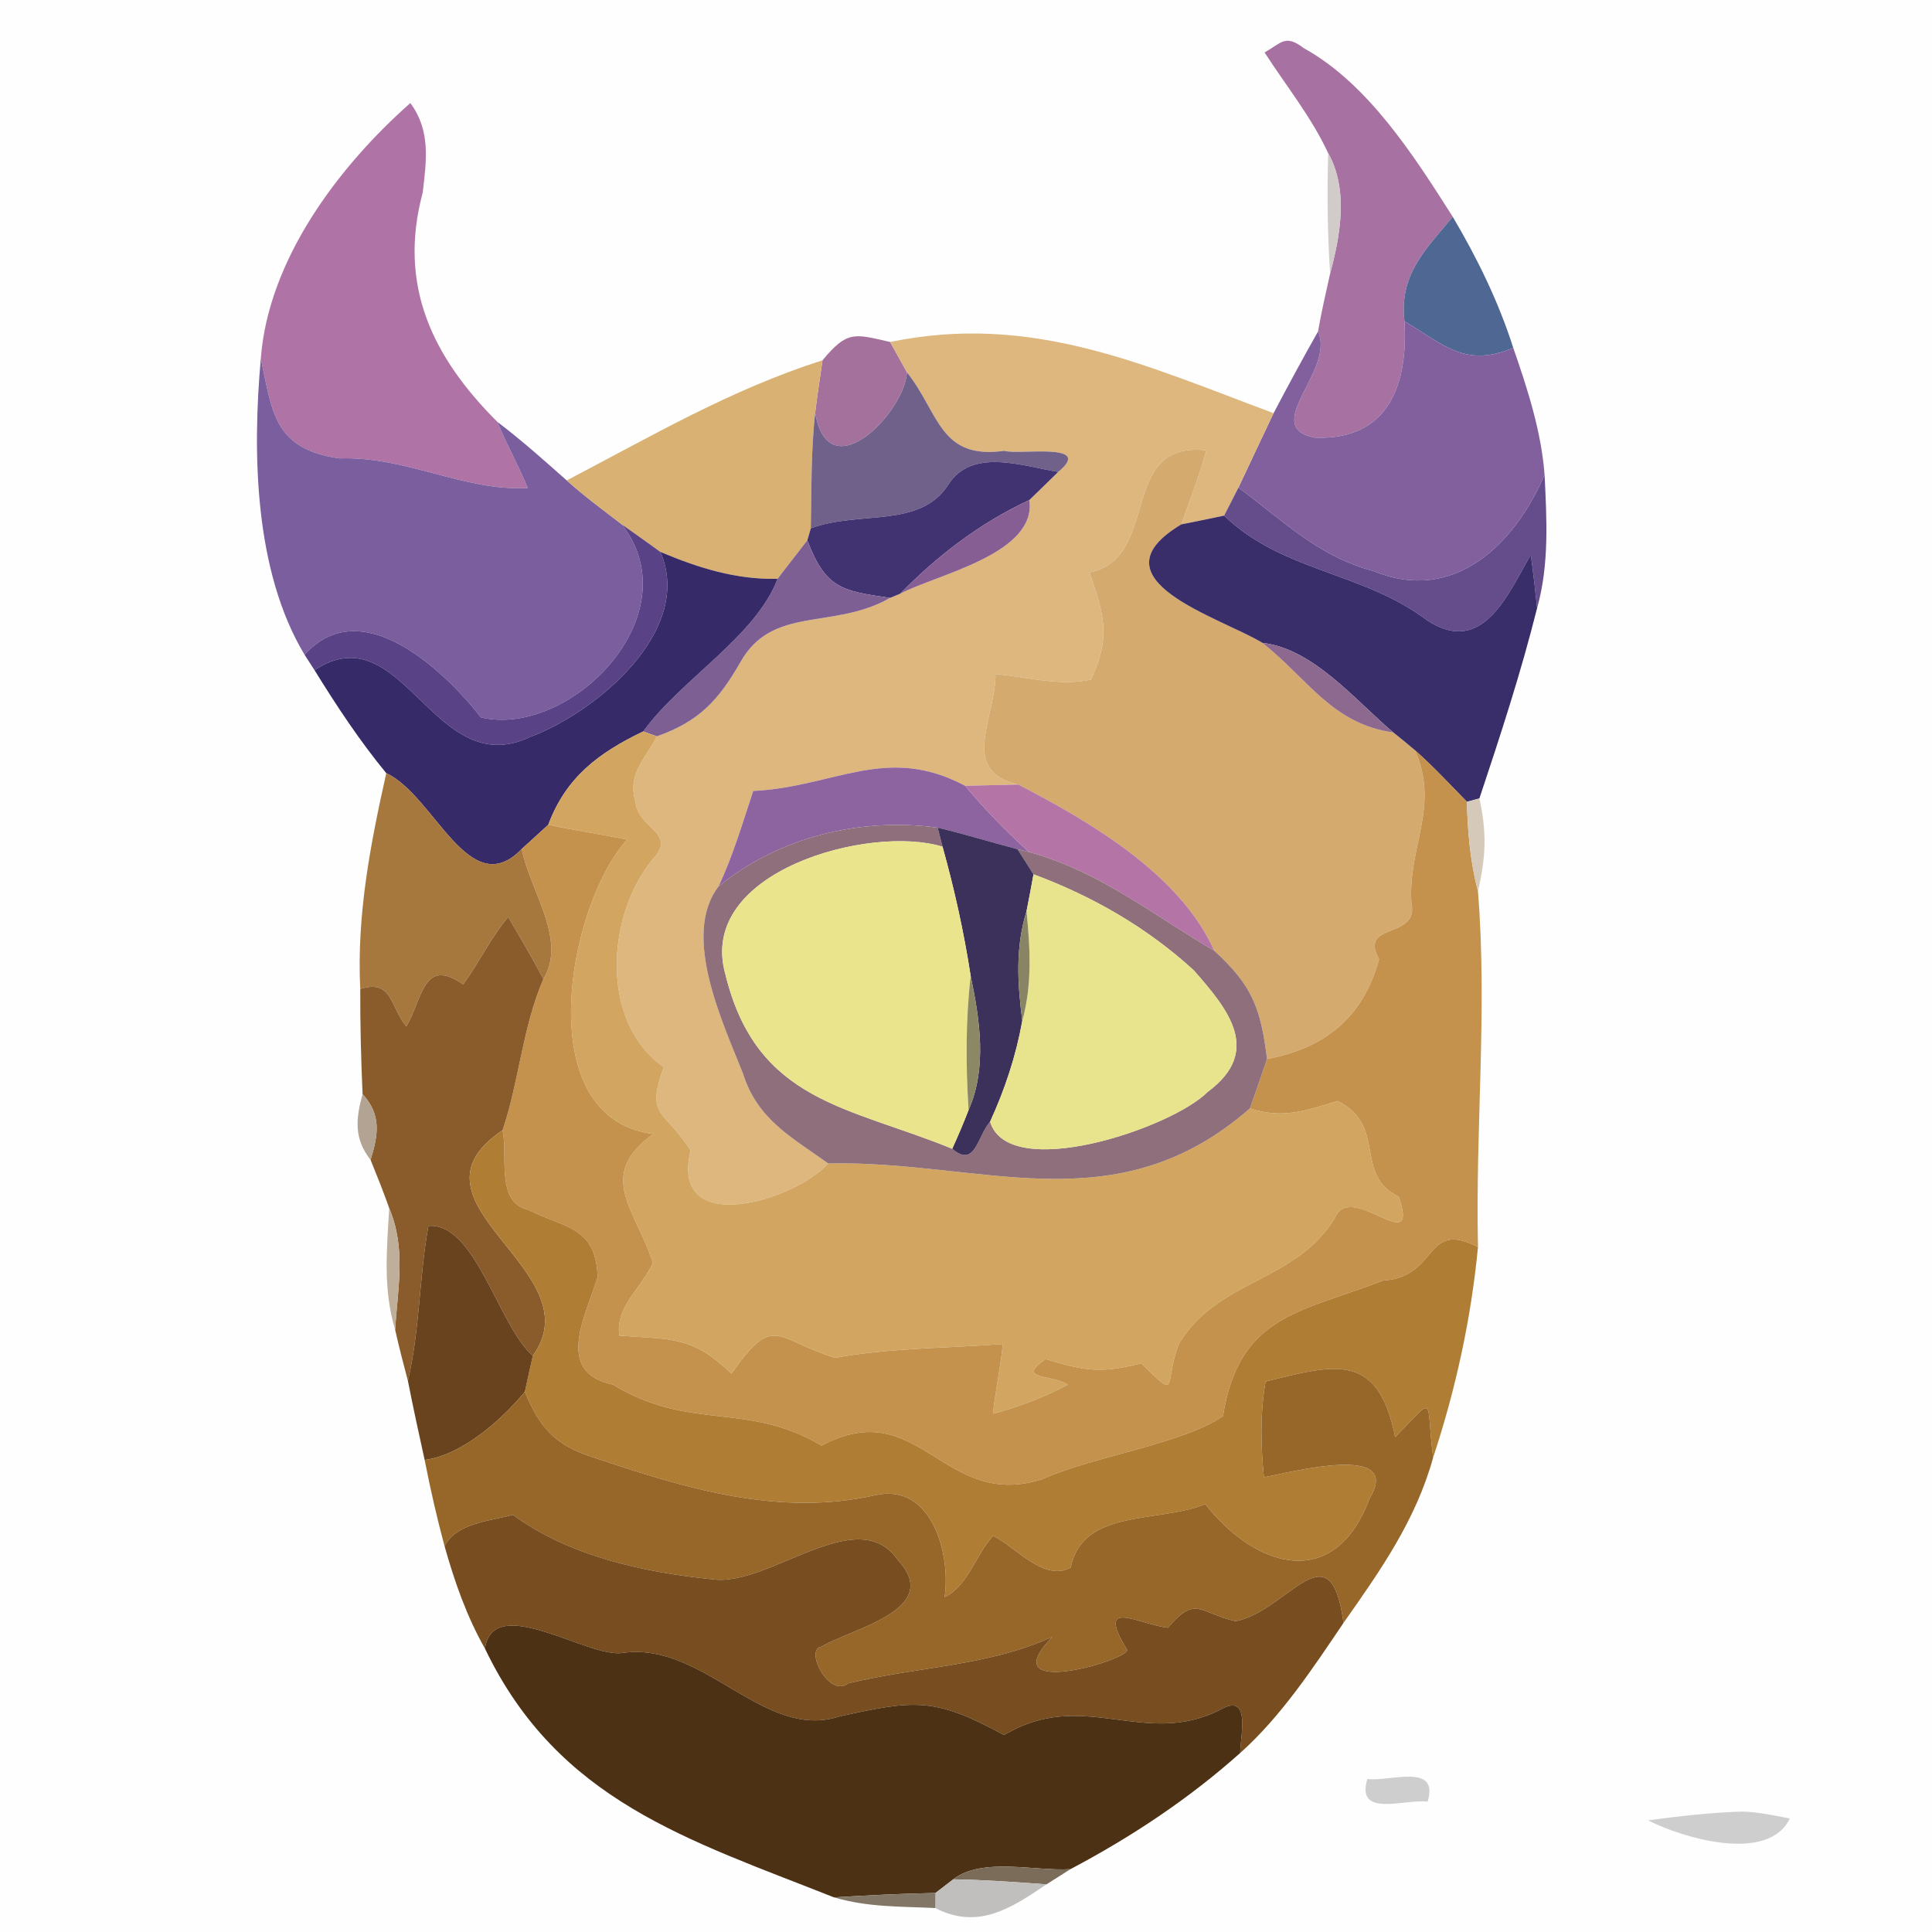
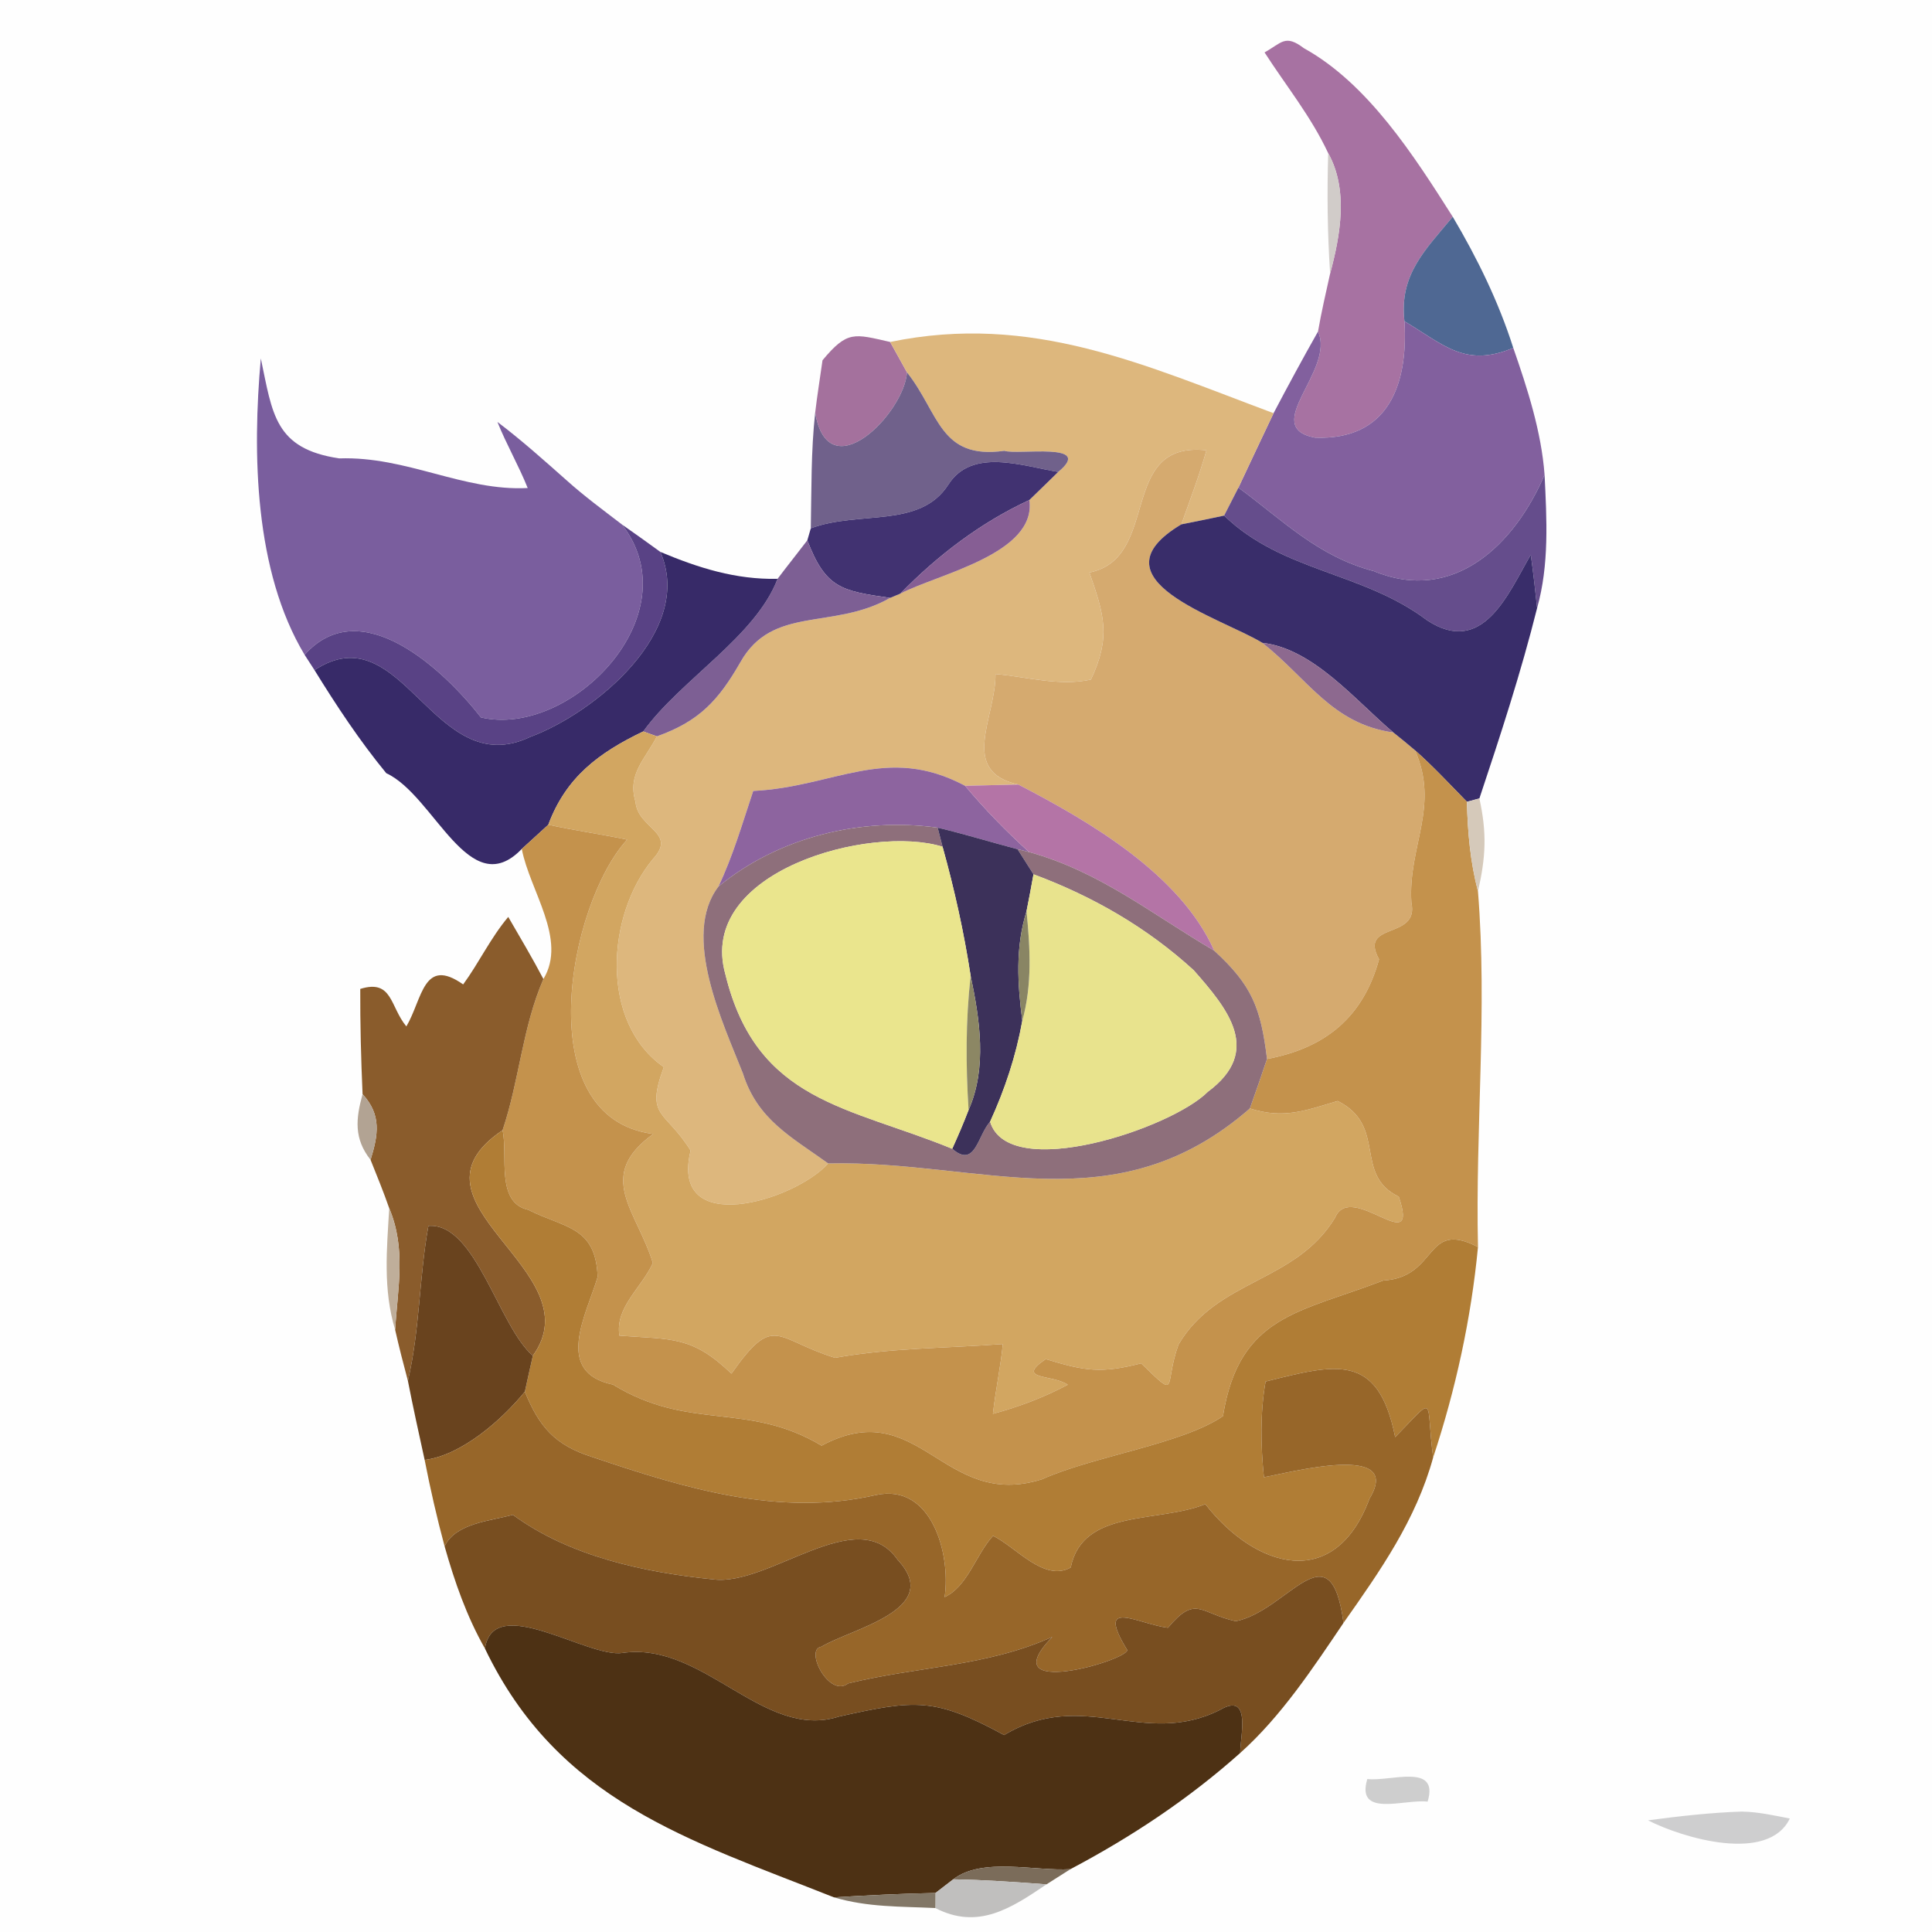
<svg xmlns="http://www.w3.org/2000/svg" viewBox="0 0 150 150" height="150.0pt" width="150.0pt" version="1.1">
  <path d="M 0.00 0.00 L 150.00 0.00 L 150.00 150.00 L 0.00 150.00 L 0.00 0.00 Z" fill="#fefefe" />
  <path d="M 101.23 3.74 C 106.22 6.50 109.79 12.11 112.79 16.83 C 110.68 19.38 108.62 21.31 109.04 24.94 C 109.34 29.88 107.78 34.19 102.10 33.98 C 97.76 33.16 103.70 28.76 102.33 25.74 C 102.59 24.23 102.94 22.74 103.27 21.24 C 104.07 18.26 104.70 14.72 103.12 11.89 C 101.79 9.04 99.86 6.68 98.18 4.07 C 99.52 3.32 99.78 2.64 101.23 3.74 Z" fill="#a772a2" />
-   <path d="M 31.86 8.00 C 33.45 10.16 33.11 12.45 32.82 14.95 C 30.88 22.17 33.58 27.73 38.62 32.76 C 39.32 34.51 40.27 36.14 40.97 37.89 C 35.98 38.15 31.58 35.41 26.34 35.59 C 21.31 34.84 21.16 32.13 20.25 27.83 C 20.83 20.16 26.28 12.93 31.86 8.00 Z" fill="#af73a6" />
  <path d="M 103.12 11.89 C 104.70 14.72 104.07 18.26 103.27 21.24 C 103.06 18.11 103.03 15.02 103.12 11.89 Z" fill="#d1ccc9" />
  <path d="M 112.79 16.83 C 114.70 20.06 116.35 23.43 117.49 27.01 C 113.78 28.57 112.12 26.79 109.04 24.94 C 108.62 21.31 110.68 19.38 112.79 16.83 Z" fill="#4f6893" />
  <path d="M 109.04 24.94 C 112.12 26.79 113.78 28.57 117.49 27.01 C 118.59 30.17 119.67 33.51 119.92 36.86 C 117.63 42.22 112.90 46.92 106.65 44.34 C 102.32 43.20 99.61 40.40 96.15 37.86 C 97.05 35.93 97.97 34.01 98.88 32.08 C 100.00 29.95 101.14 27.84 102.33 25.74 C 103.70 28.76 97.76 33.16 102.10 33.98 C 107.78 34.19 109.34 29.88 109.04 24.94 Z" fill="#82609e" />
  <path d="M 69.11 26.55 C 69.54 27.33 69.98 28.12 70.42 28.91 C 70.20 32.08 64.32 38.09 63.29 32.04 C 63.45 30.68 63.67 29.33 63.86 27.97 C 65.80 25.64 66.32 25.92 69.11 26.55 Z" fill="#a4719d" />
  <path d="M 98.88 32.08 C 97.97 34.01 97.05 35.93 96.15 37.86 C 95.78 38.58 95.41 39.31 95.04 40.03 C 93.94 40.27 92.83 40.49 91.72 40.71 C 92.40 38.80 93.12 36.90 93.67 34.96 C 86.74 34.21 90.18 43.32 84.58 44.45 C 85.72 47.72 86.27 49.43 84.70 52.76 C 82.29 53.30 79.72 52.55 77.29 52.33 C 77.32 55.70 74.41 59.88 79.06 60.91 C 77.68 60.94 76.31 60.98 74.93 61.01 C 68.82 57.75 64.80 61.10 58.48 61.41 C 57.64 63.92 56.92 66.43 55.78 68.83 C 52.88 72.63 56.14 79.43 57.68 83.34 C 58.81 86.93 61.44 88.27 64.30 90.33 C 61.65 93.27 51.95 96.15 53.62 89.33 C 51.65 86.15 50.07 86.81 51.54 82.85 C 46.56 79.39 47.06 71.06 50.70 66.69 C 52.61 64.62 49.51 64.35 49.34 62.25 C 48.69 60.09 50.10 58.94 51.00 57.17 C 54.29 56.00 55.78 54.38 57.48 51.42 C 59.97 46.97 64.68 48.94 69.11 46.42 L 69.90 46.09 C 72.84 44.56 80.50 43.00 79.92 38.82 C 80.67 38.09 81.42 37.37 82.16 36.64 C 85.03 34.28 78.99 35.35 77.98 35.00 C 72.95 35.71 72.93 32.08 70.42 28.91 C 69.98 28.12 69.54 27.33 69.11 26.55 C 80.12 24.27 88.87 28.35 98.88 32.08 Z" fill="#ddb77d" />
  <path d="M 20.25 27.83 C 21.16 32.13 21.31 34.84 26.34 35.59 C 31.58 35.41 35.98 38.15 40.97 37.89 C 40.27 36.14 39.32 34.51 38.62 32.76 C 40.50 34.18 42.24 35.74 44.00 37.30 C 45.37 38.53 46.84 39.61 48.30 40.73 C 53.72 47.78 44.25 57.32 37.34 55.70 C 34.48 52.04 28.03 45.92 23.65 50.84 C 19.74 44.34 19.59 35.17 20.25 27.83 Z" fill="#7a5e9e" />
-   <path d="M 63.86 27.97 C 63.67 29.33 63.45 30.68 63.29 32.04 C 62.96 35.04 63.01 38.00 62.95 41.02 L 62.68 41.95 C 61.92 42.95 61.13 43.93 60.37 44.94 C 57.12 45.01 54.22 44.09 51.27 42.85 C 50.29 42.13 49.29 41.43 48.30 40.73 C 46.84 39.61 45.37 38.53 44.00 37.30 C 50.61 33.85 56.68 30.27 63.86 27.97 Z" fill="#d8b173" />
  <path d="M 70.42 28.91 C 72.93 32.08 72.95 35.71 77.98 35.00 C 78.99 35.35 85.03 34.28 82.16 36.64 C 79.39 36.19 75.46 34.73 73.62 37.64 C 71.41 41.06 66.68 39.62 62.95 41.02 C 63.01 38.00 62.96 35.04 63.29 32.04 C 64.32 38.09 70.20 32.08 70.42 28.91 Z" fill="#70618b" />
  <path d="M 93.67 34.96 C 93.12 36.90 92.40 38.80 91.72 40.71 C 84.53 45.00 94.79 47.94 98.01 49.91 C 101.54 52.70 103.42 56.21 108.18 56.87 C 108.75 57.32 109.31 57.78 109.86 58.25 C 111.80 62.65 109.30 65.71 109.58 70.08 C 110.21 73.00 105.44 71.53 107.07 74.48 C 105.86 78.90 102.98 81.36 98.37 82.22 C 97.89 78.25 97.20 76.49 94.27 73.81 C 91.65 67.89 84.60 63.78 79.06 60.91 C 74.41 59.88 77.32 55.70 77.29 52.33 C 79.72 52.55 82.29 53.30 84.70 52.76 C 86.27 49.43 85.72 47.72 84.58 44.45 C 90.18 43.32 86.74 34.21 93.67 34.96 Z" fill="#d5aa6f" />
  <path d="M 82.16 36.64 C 81.42 37.37 80.67 38.09 79.92 38.82 C 76.12 40.59 72.82 43.10 69.90 46.09 L 69.11 46.42 C 65.33 45.88 64.10 45.67 62.68 41.95 L 62.95 41.02 C 66.68 39.62 71.41 41.06 73.62 37.64 C 75.46 34.73 79.39 36.19 82.16 36.64 Z" fill="#413271" />
  <path d="M 119.92 36.86 C 120.09 40.32 120.29 43.84 119.34 47.21 C 119.20 45.83 119.04 44.45 118.85 43.07 C 117.10 46.08 115.13 51.01 110.80 48.16 C 105.77 44.37 99.57 44.42 95.04 40.03 C 95.41 39.31 95.78 38.58 96.15 37.86 C 99.61 40.40 102.32 43.20 106.65 44.34 C 112.90 46.92 117.63 42.22 119.92 36.86 Z" fill="#654d8c" />
  <path d="M 79.92 38.82 C 80.50 43.00 72.84 44.56 69.90 46.09 C 72.82 43.10 76.12 40.59 79.92 38.82 Z" fill="#865e94" />
  <path d="M 95.04 40.03 C 99.57 44.42 105.77 44.37 110.80 48.16 C 115.13 51.01 117.10 46.08 118.85 43.07 C 119.04 44.45 119.20 45.83 119.34 47.21 C 118.09 52.21 116.49 57.10 114.86 61.99 L 113.89 62.25 C 112.57 60.90 111.27 59.50 109.86 58.25 C 109.31 57.78 108.75 57.32 108.18 56.87 C 105.23 54.39 101.99 50.37 98.01 49.91 C 94.79 47.94 84.53 45.00 91.72 40.71 C 92.83 40.49 93.94 40.27 95.04 40.03 Z" fill="#392d6a" />
  <path d="M 48.30 40.73 C 49.29 41.43 50.29 42.13 51.27 42.85 C 53.94 48.99 46.18 55.36 41.15 57.22 C 33.66 60.77 31.26 47.51 24.42 52.03 L 23.65 50.84 C 28.03 45.92 34.48 52.04 37.34 55.70 C 44.25 57.32 53.72 47.78 48.30 40.73 Z" fill="#594285" />
  <path d="M 62.68 41.95 C 64.10 45.67 65.33 45.88 69.11 46.42 C 64.68 48.94 59.97 46.97 57.48 51.42 C 55.78 54.38 54.29 56.00 51.00 57.17 L 49.94 56.79 C 52.85 52.76 58.65 49.45 60.37 44.94 C 61.13 43.93 61.92 42.95 62.68 41.95 Z" fill="#7d5f94" />
  <path d="M 51.27 42.85 C 54.22 44.09 57.12 45.01 60.37 44.94 C 58.65 49.45 52.85 52.76 49.94 56.79 C 46.50 58.44 43.95 60.33 42.57 64.03 C 41.89 64.66 41.20 65.28 40.51 65.91 C 36.43 70.15 33.74 61.76 29.99 60.03 C 27.92 57.51 26.13 54.80 24.42 52.03 C 31.26 47.51 33.66 60.77 41.15 57.22 C 46.18 55.36 53.94 48.99 51.27 42.85 Z" fill="#372a68" />
-   <path d="M 98.01 49.91 C 101.99 50.37 105.23 54.39 108.18 56.87 C 103.42 56.21 101.54 52.70 98.01 49.91 Z" fill="#8d698f" />
+   <path d="M 98.01 49.91 C 101.99 50.37 105.23 54.39 108.18 56.87 C 103.42 56.21 101.54 52.70 98.01 49.91 " fill="#8d698f" />
  <path d="M 49.94 56.79 L 51.00 57.17 C 50.10 58.94 48.69 60.09 49.34 62.25 C 49.51 64.35 52.61 64.62 50.70 66.69 C 47.06 71.06 46.56 79.39 51.54 82.85 C 50.07 86.81 51.65 86.15 53.62 89.33 C 51.95 96.15 61.65 93.27 64.30 90.33 C 76.16 90.06 86.58 95.20 97.04 86.06 C 99.68 86.90 101.35 86.22 103.86 85.48 C 107.74 87.43 105.05 91.19 108.60 92.91 C 110.28 97.89 104.89 91.58 103.65 94.55 C 100.57 99.61 94.49 99.30 91.50 104.39 C 90.33 107.61 91.60 108.76 88.60 105.85 C 85.50 106.64 84.26 106.46 81.19 105.52 C 78.79 107.16 81.69 106.68 82.90 107.51 C 81.06 108.49 79.10 109.23 77.09 109.77 C 77.29 107.95 77.68 106.17 77.86 104.35 C 73.38 104.69 69.26 104.63 64.83 105.42 C 60.17 103.98 60.13 101.90 56.79 106.65 C 53.74 103.72 52.19 104.00 48.09 103.70 C 47.75 101.49 49.80 100.01 50.69 98.06 C 49.43 93.97 46.19 91.32 50.72 88.04 C 41.00 86.81 44.11 70.19 48.69 65.19 C 46.66 64.76 44.60 64.48 42.57 64.03 C 43.95 60.33 46.50 58.44 49.94 56.79 Z" fill="#d2a661" />
  <path d="M 109.86 58.25 C 111.27 59.50 112.57 60.90 113.89 62.25 C 113.95 64.61 114.15 66.92 114.75 69.21 C 115.49 78.45 114.54 87.56 114.75 96.82 C 110.57 94.65 111.70 99.17 107.39 99.42 C 100.96 101.91 96.21 102.07 94.95 109.95 C 91.77 112.12 84.95 113.04 80.90 114.85 C 73.20 117.29 71.38 108.18 63.79 112.24 C 58.02 108.79 53.55 111.15 47.59 107.50 C 42.96 106.54 45.54 102.06 46.40 99.14 C 46.26 95.21 43.88 95.37 41.01 93.93 C 38.47 93.36 39.45 89.72 39.02 87.75 C 40.33 83.85 40.55 79.80 42.19 76.01 C 44.06 72.93 41.13 69.16 40.51 65.91 C 41.20 65.28 41.89 64.66 42.57 64.03 C 44.60 64.48 46.66 64.76 48.69 65.19 C 44.11 70.19 41.00 86.81 50.72 88.04 C 46.19 91.32 49.43 93.97 50.69 98.06 C 49.80 100.01 47.75 101.49 48.09 103.70 C 52.19 104.00 53.74 103.72 56.79 106.65 C 60.13 101.90 60.17 103.98 64.83 105.42 C 69.26 104.63 73.38 104.69 77.86 104.35 C 77.68 106.17 77.29 107.95 77.09 109.77 C 79.10 109.23 81.06 108.49 82.90 107.51 C 81.69 106.68 78.79 107.16 81.19 105.52 C 84.26 106.46 85.50 106.64 88.60 105.85 C 91.60 108.76 90.33 107.61 91.50 104.39 C 94.49 99.30 100.57 99.61 103.65 94.55 C 104.89 91.58 110.28 97.89 108.60 92.91 C 105.05 91.19 107.74 87.43 103.86 85.48 C 101.35 86.22 99.68 86.90 97.04 86.06 C 97.50 84.78 97.94 83.50 98.37 82.22 C 102.98 81.36 105.86 78.90 107.07 74.48 C 105.44 71.53 110.21 73.00 109.58 70.08 C 109.30 65.71 111.80 62.65 109.86 58.25 Z" fill="#c4924c" />
  <path d="M 74.93 61.01 C 76.47 62.85 78.12 64.54 79.89 66.15 L 79.00 65.93 C 76.93 65.39 74.88 64.75 72.80 64.26 C 66.85 63.44 60.48 64.97 55.78 68.83 C 56.92 66.43 57.64 63.92 58.48 61.41 C 64.80 61.10 68.82 57.75 74.93 61.01 Z" fill="#8d649f" />
-   <path d="M 29.99 60.03 C 33.74 61.76 36.43 70.15 40.51 65.91 C 41.13 69.16 44.06 72.93 42.19 76.01 C 41.33 74.38 40.39 72.79 39.46 71.19 C 38.08 72.83 37.19 74.75 35.96 76.43 C 32.86 74.25 32.81 77.55 31.55 79.69 C 30.27 78.15 30.48 76.00 27.97 76.78 C 27.69 71.06 28.75 65.57 29.99 60.03 Z" fill="#a7783e" />
  <path d="M 74.93 61.01 C 76.31 60.98 77.68 60.94 79.06 60.91 C 84.60 63.78 91.65 67.89 94.27 73.81 C 89.45 70.99 85.42 67.68 79.89 66.15 C 78.12 64.54 76.47 62.85 74.93 61.01 Z" fill="#b474a6" />
  <path d="M 113.89 62.25 L 114.86 61.99 C 115.45 64.69 115.36 66.53 114.75 69.21 C 114.15 66.92 113.95 64.61 113.89 62.25 Z" fill="#d5c9ba" />
  <path d="M 72.80 64.26 L 73.18 65.74 C 67.60 63.99 54.05 67.63 56.32 75.65 C 58.75 85.60 65.92 85.90 73.93 89.19 C 75.72 90.74 75.89 88.17 76.87 87.09 C 78.31 91.84 90.96 87.61 93.77 84.77 C 98.05 81.60 95.32 78.33 92.68 75.33 C 89.05 72.01 84.84 69.59 80.24 67.88 C 79.83 67.23 79.42 66.58 79.00 65.93 L 79.89 66.15 C 85.42 67.68 89.45 70.99 94.27 73.81 C 97.20 76.49 97.89 78.25 98.37 82.22 C 97.94 83.50 97.50 84.78 97.04 86.06 C 86.58 95.20 76.16 90.06 64.30 90.33 C 61.44 88.27 58.81 86.93 57.68 83.34 C 56.14 79.43 52.88 72.63 55.78 68.83 C 60.48 64.97 66.85 63.44 72.80 64.26 Z" fill="#8e6f7b" />
  <path d="M 72.80 64.26 C 74.88 64.75 76.93 65.39 79.00 65.93 C 79.42 66.58 79.83 67.23 80.24 67.88 C 80.07 68.83 79.89 69.79 79.70 70.74 C 78.82 73.60 79.00 76.34 79.37 79.26 C 78.88 81.99 78.02 84.57 76.87 87.09 C 75.89 88.17 75.72 90.74 73.93 89.19 C 74.38 88.20 74.81 87.20 75.20 86.18 C 76.65 82.91 76.07 79.14 75.36 75.76 C 74.84 72.37 74.10 69.04 73.18 65.74 L 72.80 64.26 Z" fill="#3c315a" />
  <path d="M 73.18 65.74 C 74.10 69.04 74.84 72.37 75.36 75.76 C 74.97 79.25 74.98 82.68 75.20 86.18 C 74.81 87.20 74.38 88.20 73.93 89.19 C 65.92 85.90 58.75 85.60 56.32 75.65 C 54.05 67.63 67.60 63.99 73.18 65.74 Z" fill="#eae58d" />
  <path d="M 80.24 67.88 C 84.84 69.59 89.05 72.01 92.68 75.33 C 95.32 78.33 98.05 81.60 93.77 84.77 C 90.96 87.61 78.31 91.84 76.87 87.09 C 78.02 84.57 78.88 81.99 79.37 79.26 C 80.15 76.43 79.98 73.63 79.70 70.74 C 79.89 69.79 80.07 68.83 80.24 67.88 Z" fill="#e8e38d" />
  <path d="M 39.46 71.19 C 40.39 72.79 41.33 74.38 42.19 76.01 C 40.55 79.80 40.33 83.85 39.02 87.75 C 30.58 93.43 46.19 98.61 41.37 105.26 C 38.70 102.96 36.93 94.89 33.26 95.18 C 32.54 99.18 32.60 103.23 31.67 107.21 C 31.32 105.90 30.98 104.58 30.68 103.25 C 30.88 99.95 31.54 96.97 30.22 93.81 C 29.78 92.54 29.27 91.30 28.77 90.05 C 29.37 88.11 29.63 86.56 28.15 84.95 C 28.03 82.23 27.96 79.50 27.97 76.78 C 30.48 76.00 30.27 78.15 31.55 79.69 C 32.81 77.55 32.86 74.25 35.96 76.43 C 37.19 74.75 38.08 72.83 39.46 71.19 Z" fill="#8a5c2c" />
  <path d="M 79.70 70.74 C 79.98 73.63 80.15 76.43 79.37 79.26 C 79.00 76.34 78.82 73.60 79.70 70.74 Z" fill="#898564" />
  <path d="M 75.36 75.76 C 76.07 79.14 76.65 82.91 75.20 86.18 C 74.98 82.68 74.97 79.25 75.36 75.76 Z" fill="#8c8764" />
  <path d="M 28.15 84.95 C 29.63 86.56 29.37 88.11 28.77 90.05 C 27.47 88.40 27.62 86.87 28.15 84.95 Z" fill="#b2a393" />
  <path d="M 39.02 87.75 C 39.45 89.72 38.47 93.36 41.01 93.93 C 43.88 95.37 46.26 95.21 46.40 99.14 C 45.54 102.06 42.96 106.54 47.59 107.50 C 53.55 111.15 58.02 108.79 63.79 112.24 C 71.38 108.18 73.20 117.29 80.90 114.85 C 84.95 113.04 91.77 112.12 94.95 109.95 C 96.21 102.07 100.96 101.91 107.39 99.42 C 111.70 99.17 110.57 94.65 114.75 96.82 C 114.22 102.37 113.02 107.87 111.27 113.16 C 110.65 108.53 111.61 108.22 108.32 111.58 C 107.00 104.93 103.67 105.92 98.26 107.26 C 97.83 109.70 97.88 112.24 98.13 114.69 C 100.17 114.33 108.99 111.95 106.33 116.35 C 103.64 123.60 97.50 121.79 93.58 116.78 C 89.91 118.27 84.06 117.11 83.13 121.70 C 81.06 122.85 78.89 120.11 77.10 119.24 C 75.77 120.69 75.13 123.17 73.34 124.00 C 73.83 120.69 72.36 115.14 68.02 116.07 C 60.48 117.80 53.14 115.54 45.95 113.11 C 43.09 112.20 41.86 110.78 40.75 108.05 C 40.95 107.12 41.16 106.19 41.37 105.26 C 46.19 98.61 30.58 93.43 39.02 87.75 Z" fill="#b07d35" />
  <path d="M 30.22 93.81 C 31.54 96.97 30.88 99.95 30.68 103.25 C 29.73 100.11 30.03 97.03 30.22 93.81 Z" fill="#bfae9a" />
  <path d="M 33.26 95.18 C 36.93 94.89 38.70 102.96 41.37 105.26 C 41.16 106.19 40.95 107.12 40.75 108.05 C 38.97 110.24 35.84 112.99 32.97 113.35 C 32.52 111.30 32.07 109.26 31.67 107.21 C 32.60 103.23 32.54 99.18 33.26 95.18 Z" fill="#69431e" />
  <path d="M 108.32 111.58 C 111.61 108.22 110.65 108.53 111.27 113.16 C 109.93 118.02 107.17 121.94 104.31 126.00 C 103.30 118.43 100.01 125.07 95.94 125.87 C 93.16 125.26 92.85 123.79 90.68 126.38 C 88.34 126.09 84.99 123.98 87.52 128.11 C 87.49 128.94 76.95 131.98 81.70 127.09 C 76.57 129.40 71.29 129.37 65.85 130.70 C 64.37 131.86 62.43 128.04 63.77 127.85 C 66.11 126.44 73.31 124.96 69.69 121.10 C 66.57 116.59 59.71 123.21 55.35 122.62 C 50.02 122.08 44.22 120.84 39.82 117.61 C 38.09 118.08 35.35 118.26 34.52 120.06 C 33.92 117.84 33.41 115.60 32.97 113.35 C 35.84 112.99 38.97 110.24 40.75 108.05 C 41.86 110.78 43.09 112.20 45.95 113.11 C 53.14 115.54 60.48 117.80 68.02 116.07 C 72.36 115.14 73.83 120.69 73.34 124.00 C 75.13 123.17 75.77 120.69 77.10 119.24 C 78.89 120.11 81.06 122.85 83.13 121.70 C 84.06 117.11 89.91 118.27 93.58 116.78 C 97.50 121.79 103.64 123.60 106.33 116.35 C 108.99 111.95 100.17 114.33 98.13 114.69 C 97.88 112.24 97.83 109.70 98.26 107.26 C 103.67 105.92 107.00 104.93 108.32 111.58 Z" fill="#976629" />
  <path d="M 39.82 117.61 C 44.22 120.84 50.02 122.08 55.35 122.62 C 59.71 123.21 66.57 116.59 69.69 121.10 C 73.31 124.96 66.11 126.44 63.77 127.85 C 62.43 128.04 64.37 131.86 65.85 130.70 C 71.29 129.37 76.57 129.40 81.70 127.09 C 76.95 131.98 87.49 128.94 87.52 128.11 C 84.99 123.98 88.34 126.09 90.68 126.38 C 92.85 123.79 93.16 125.26 95.94 125.87 C 100.01 125.07 103.30 118.43 104.31 126.00 C 101.94 129.51 99.46 133.27 96.29 136.10 C 96.28 134.85 97.20 131.30 94.71 132.76 C 88.79 135.74 84.10 131.02 77.96 134.71 C 72.59 131.79 71.07 131.95 65.15 133.27 C 59.30 135.16 54.65 127.44 48.36 128.33 C 45.67 128.78 38.33 123.59 37.65 127.99 C 36.23 125.49 35.30 122.82 34.52 120.06 C 35.35 118.26 38.09 118.08 39.82 117.61 Z" fill="#784e20" />
  <path d="M 48.36 128.33 C 54.65 127.44 59.30 135.16 65.15 133.27 C 71.07 131.95 72.59 131.79 77.96 134.71 C 84.10 131.02 88.79 135.74 94.71 132.76 C 97.20 131.30 96.28 134.85 96.29 136.10 C 92.29 139.67 87.84 142.62 83.11 145.12 C 80.40 145.30 76.25 144.17 74.01 145.91 L 72.63 146.97 C 70.00 147.02 67.38 147.15 64.75 147.31 C 53.46 142.83 43.33 139.84 37.65 127.99 C 38.33 123.59 45.67 128.78 48.36 128.33 Z" fill="#4d3114" />
  <path d="M 106.16 138.12 C 107.90 138.35 111.77 136.83 110.84 139.88 C 109.10 139.65 105.23 141.17 106.16 138.12 Z" fill="#cecece" />
  <path d="M 135.23 140.65 C 136.48 140.67 137.74 140.95 138.96 141.19 C 137.28 144.68 130.65 142.71 127.95 141.33 C 130.36 141.01 132.80 140.73 135.23 140.65 Z" fill="#cececf" />
  <path d="M 83.11 145.12 C 82.49 145.52 81.87 145.91 81.25 146.30 C 78.84 146.12 76.43 145.95 74.01 145.91 C 76.25 144.17 80.40 145.30 83.11 145.12 Z" fill="#7b6c5a" />
  <path d="M 74.01 145.91 C 76.43 145.95 78.84 146.12 81.25 146.30 C 78.51 148.15 75.94 149.86 72.62 148.14 L 72.63 146.97 L 74.01 145.91 Z" fill="#c0bfbe" />
  <path d="M 64.75 147.31 C 67.38 147.15 70.00 147.02 72.63 146.97 L 72.62 148.14 C 69.91 148.01 67.39 148.09 64.75 147.31 Z" fill="#827767" />
</svg>